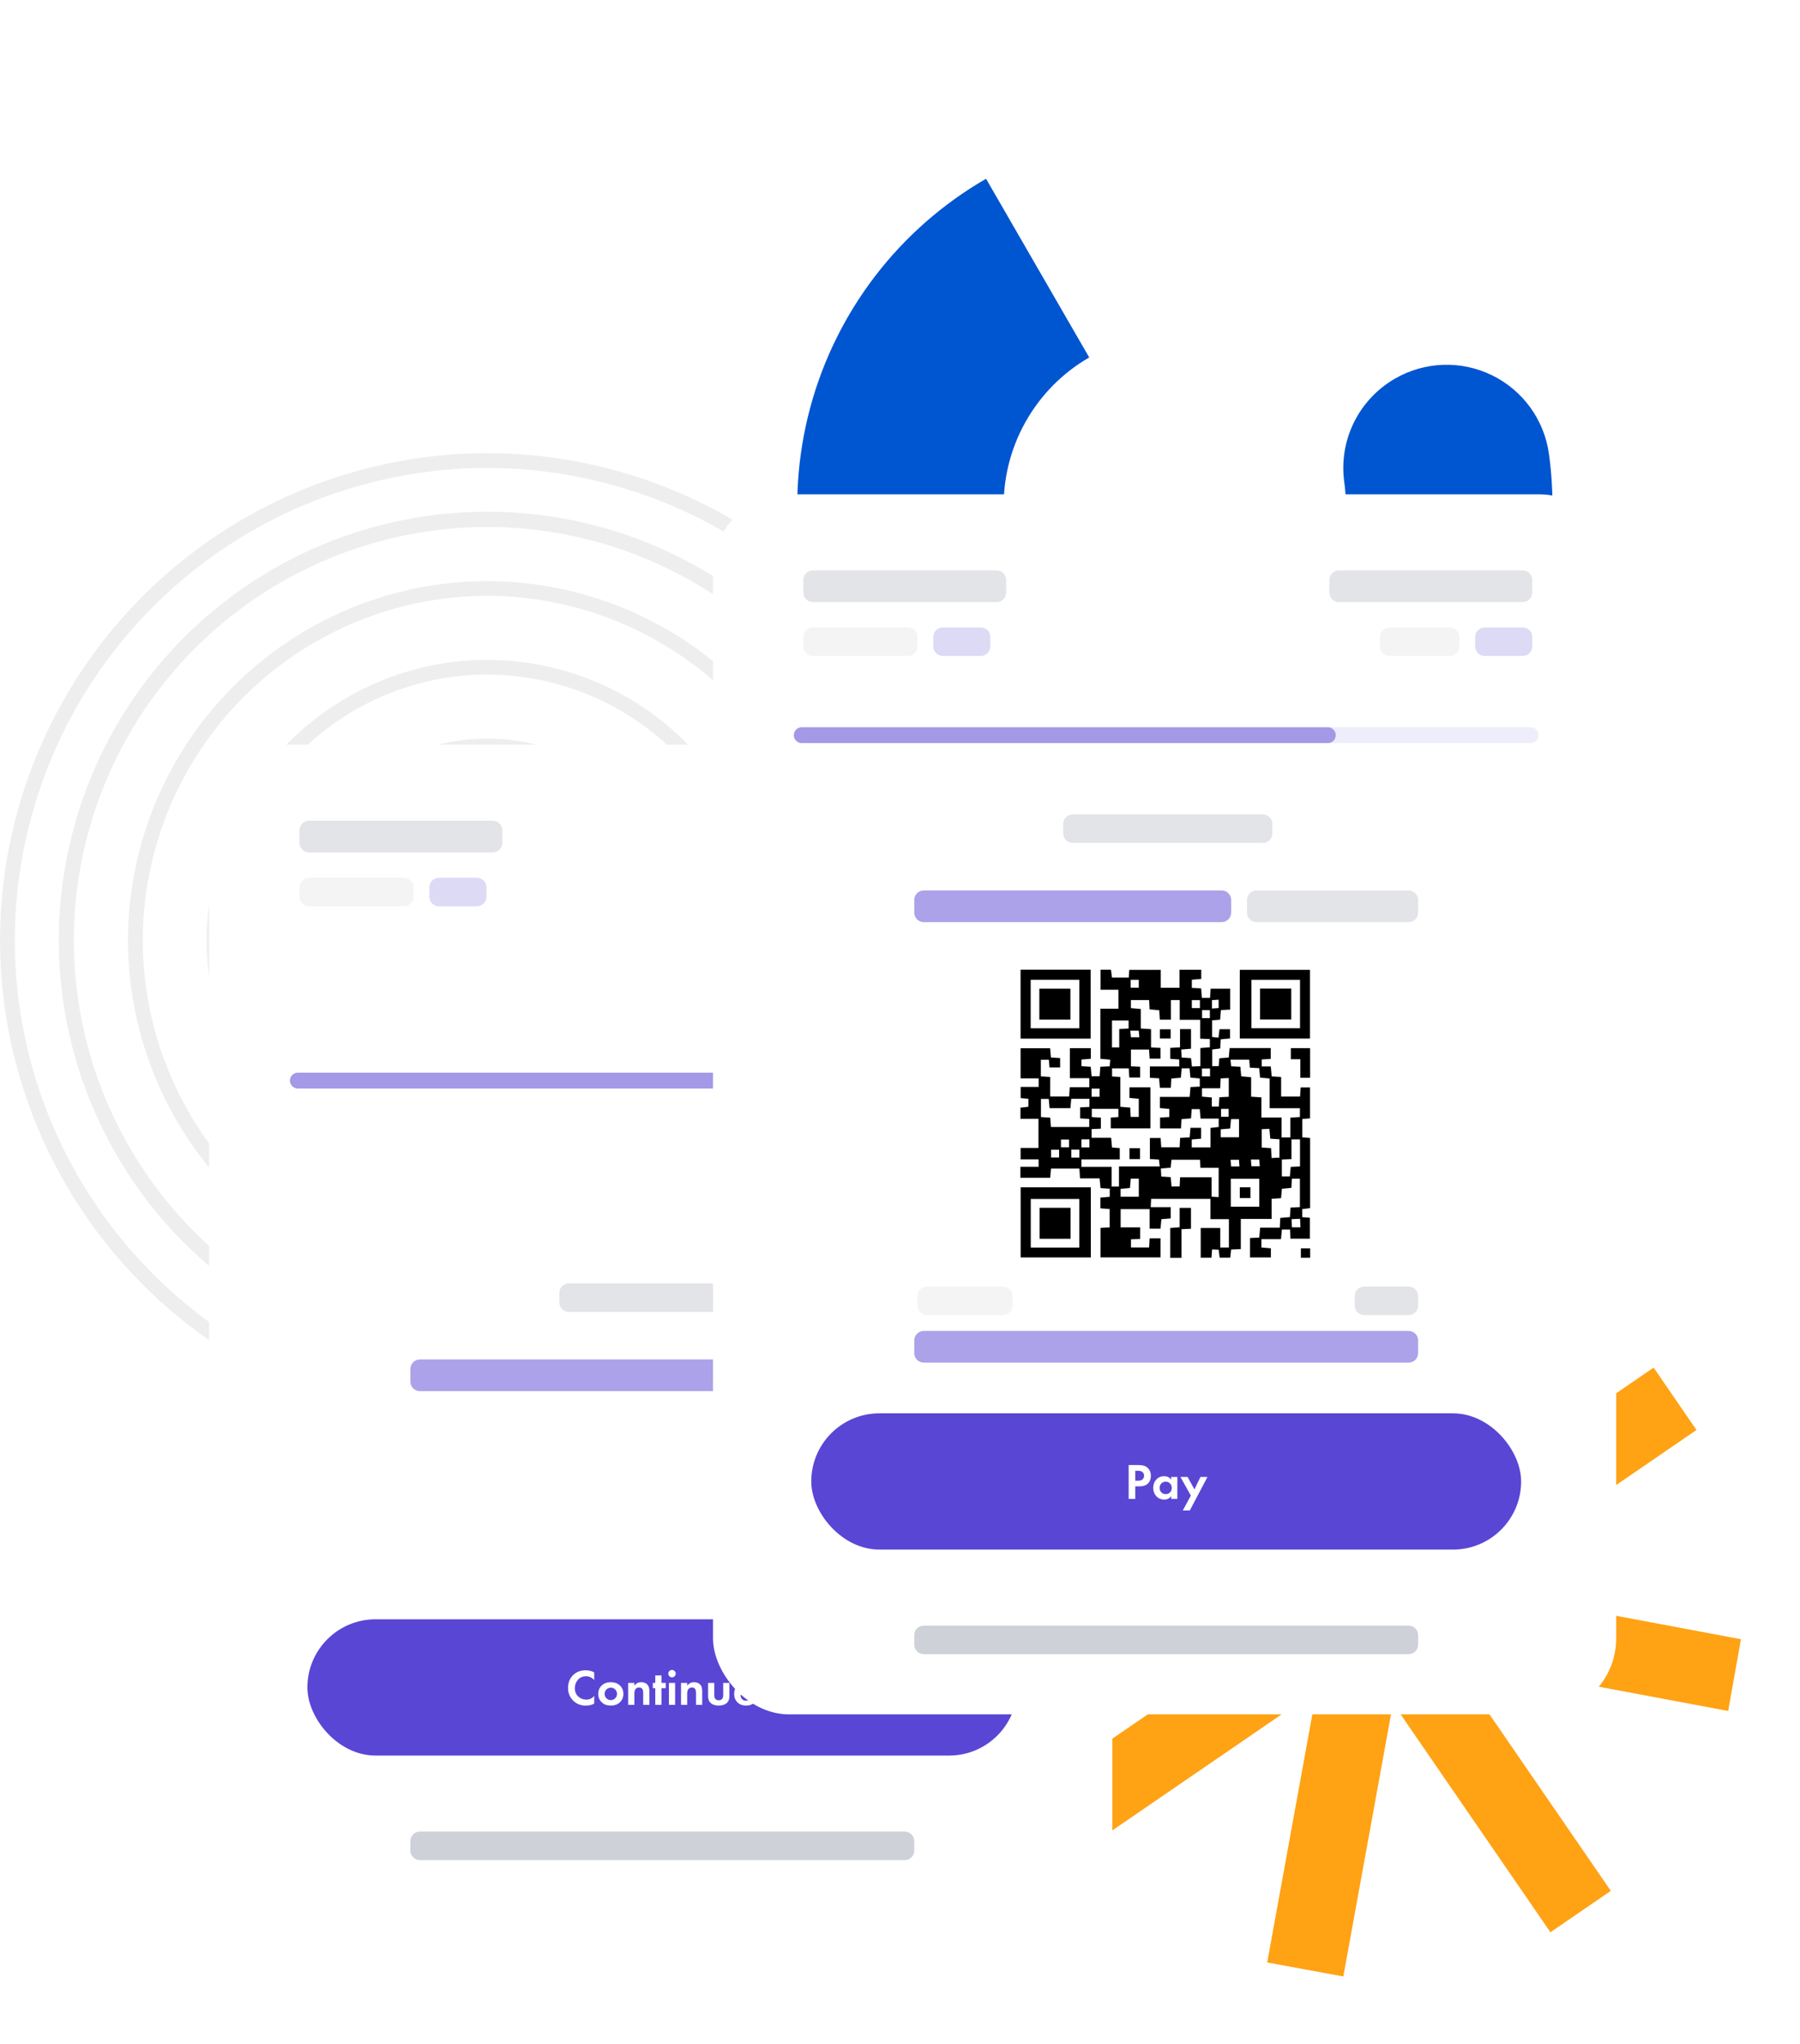
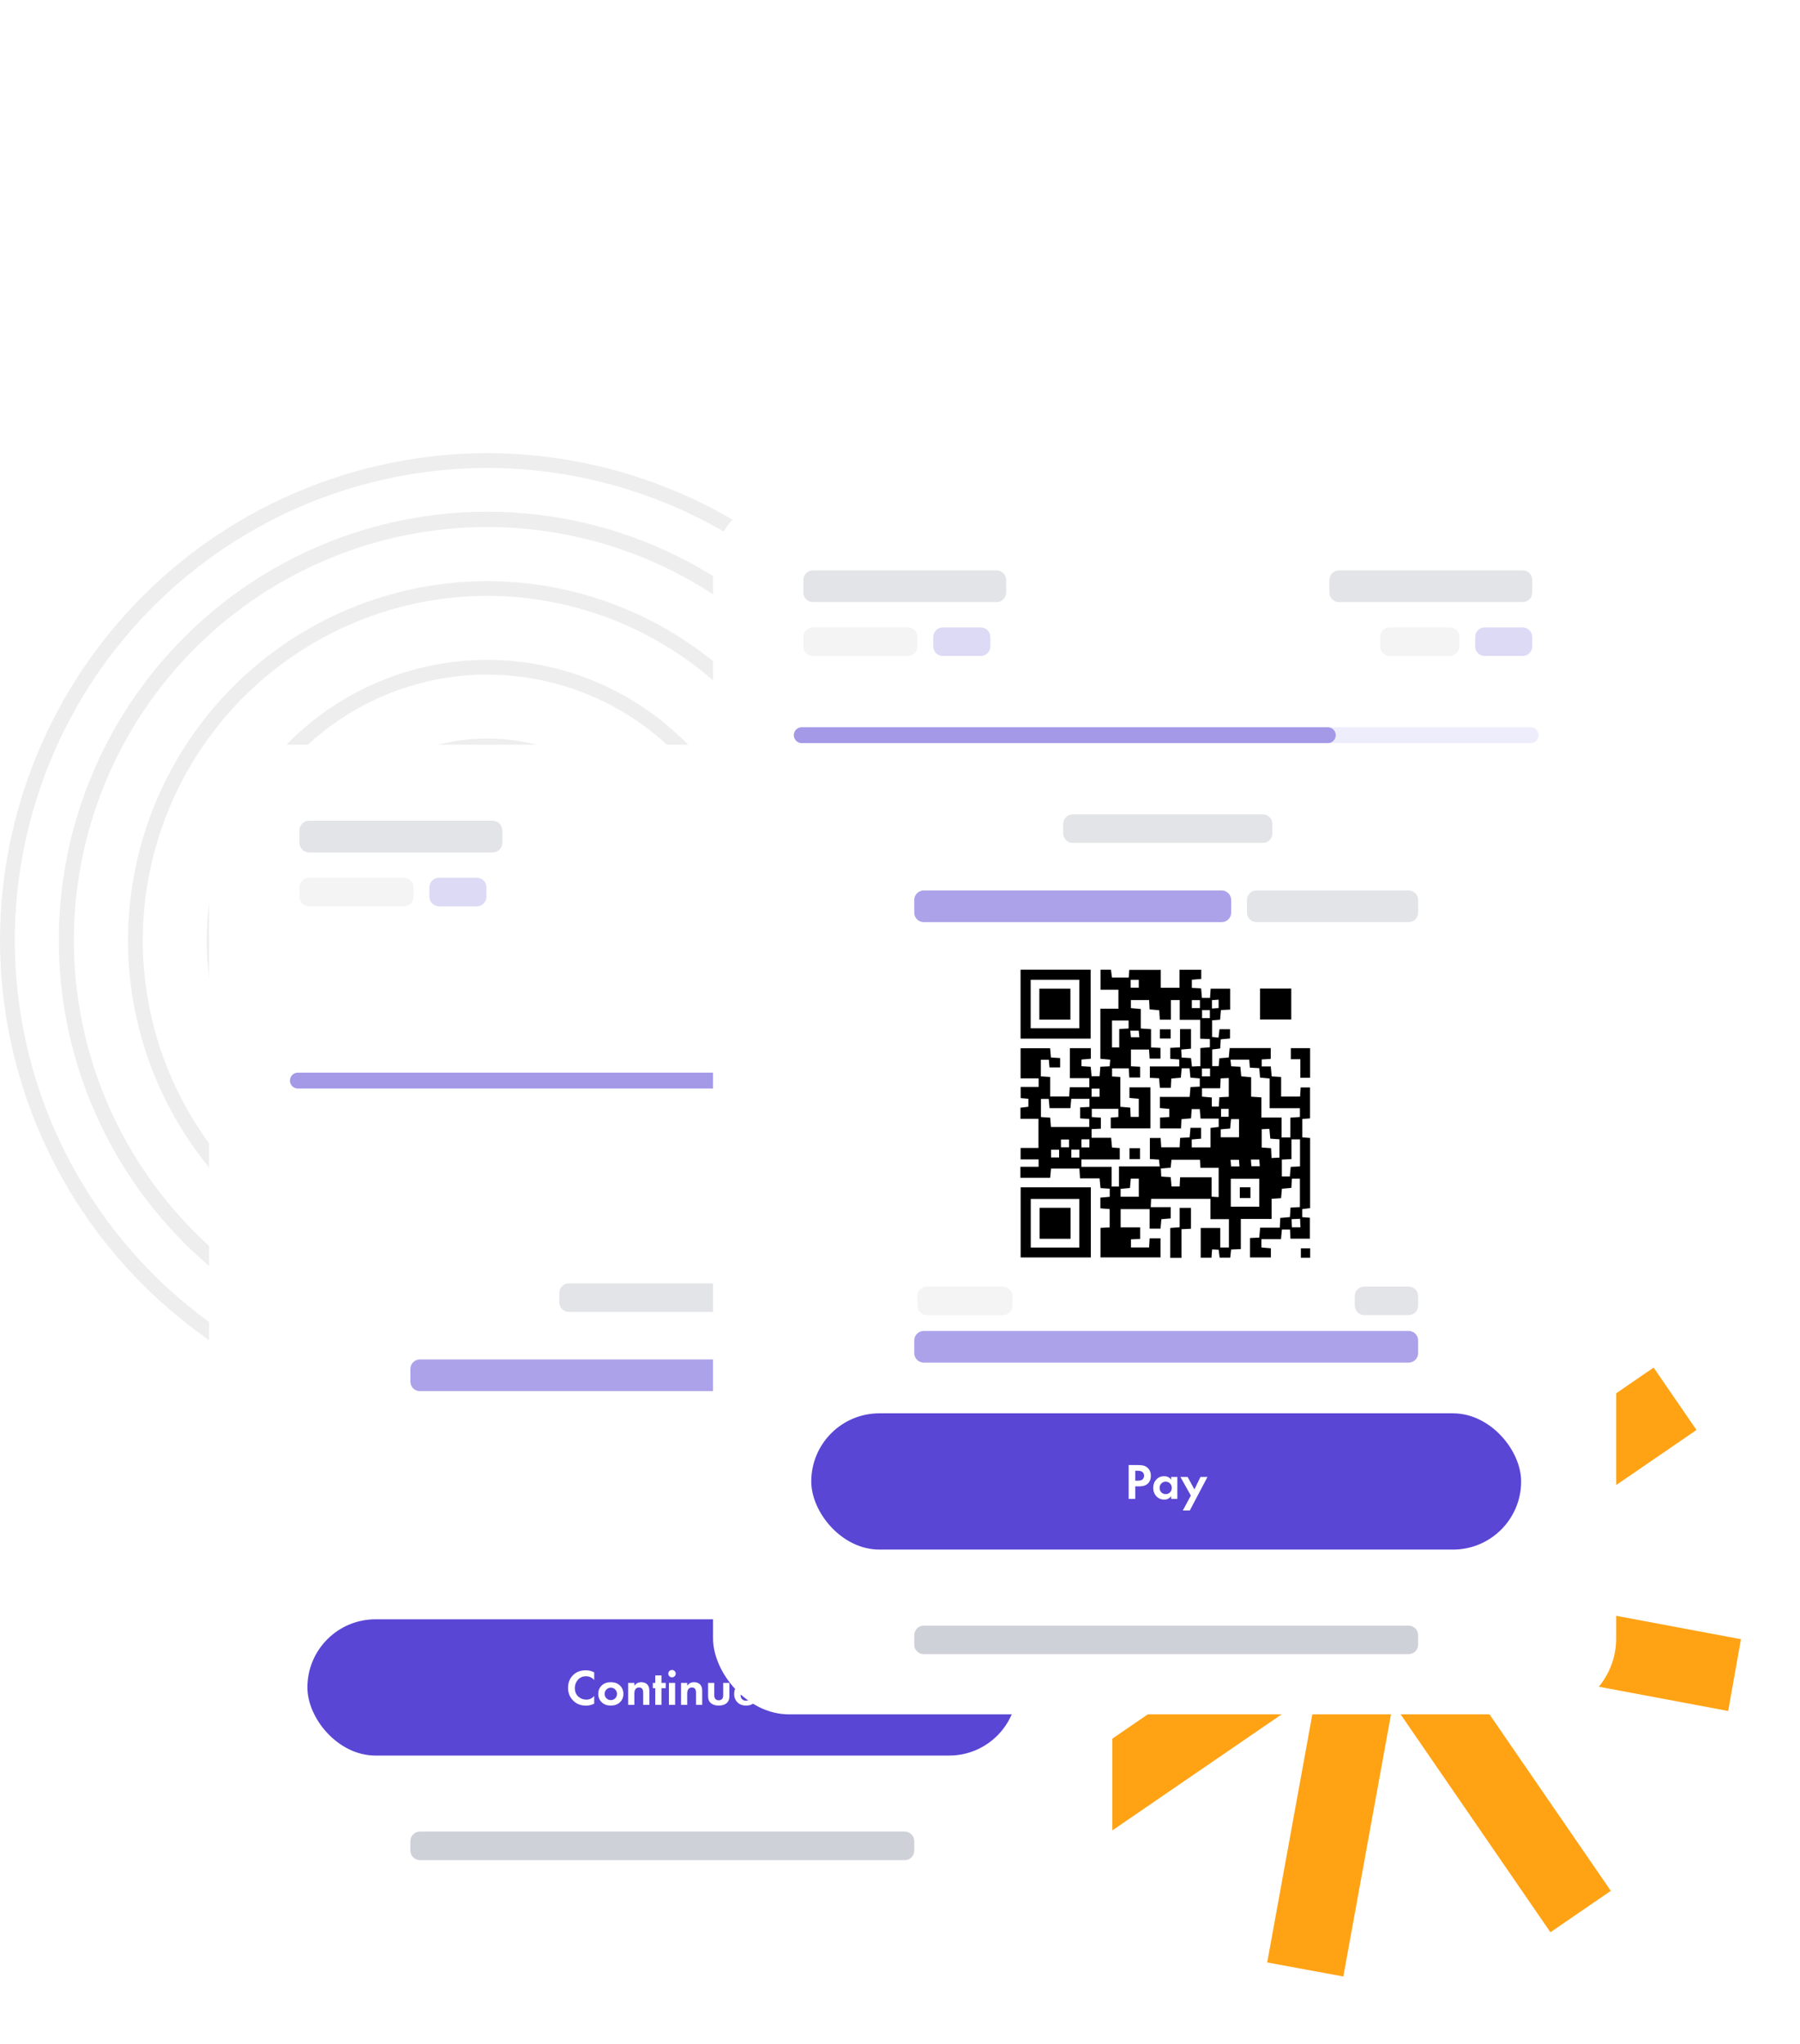
<svg xmlns="http://www.w3.org/2000/svg" width="568" height="645" viewBox="0 0 568 645" fill="none">
-   <path d="M430.297 262.779C450.816 250.931 467.339 233.237 477.757 211.956C488.175 190.675 492.014 166.773 488.786 143.3C488.065 137.998 486.049 132.955 482.917 128.617C479.784 124.279 475.632 120.78 470.826 118.427C466.02 116.075 460.709 114.943 455.361 115.13C450.014 115.318 444.795 116.819 440.165 119.502C434.555 122.737 430.039 127.573 427.193 133.39C424.347 139.207 423.303 145.741 424.193 152.155C425.537 161.857 424.218 171.742 420.376 180.752C416.533 189.762 410.313 197.558 402.38 203.303C394.448 209.049 385.102 212.529 375.343 213.371C365.584 214.213 355.78 212.385 346.981 208.082C338.181 203.779 330.718 197.164 325.39 188.945C320.061 180.726 317.069 171.213 316.732 161.424C316.396 151.635 318.728 141.938 323.48 133.373C328.231 124.808 335.223 117.696 343.706 112.799L311.15 56.41C283.784 72.21 263.815 98.234 255.636 128.757C247.457 159.28 251.739 191.802 267.539 219.168C283.339 246.535 309.363 266.504 339.886 274.682C370.409 282.861 402.931 278.579 430.297 262.779Z" fill="#0055D1" />
  <path d="M465.515 394.847L441.497 390.423L399.875 619.29L423.894 623.714L465.515 394.847Z" fill="#FFA214" />
  <path d="M549.368 517.284L320.116 474.288L316.078 496.931L545.331 539.928L549.368 517.284Z" fill="#FFA214" />
  <path d="M521.814 431.571L330.004 563.057L343.522 582.745L535.332 451.259L521.814 431.571Z" fill="#FFA214" />
  <path d="M376.15 404.453L357.094 417.521L489.244 609.761L508.3 596.693L376.15 404.453Z" fill="#FFA214" />
  <path d="M153.752 450.504C112.989 450.457 73.908 434.243 45.084 405.419C16.26 376.595 0.047 337.515 0 296.752C0.047 255.989 16.26 216.908 45.084 188.085C73.908 159.261 112.989 143.047 153.752 143C194.517 143.047 233.599 159.26 262.426 188.083C291.253 216.907 307.471 255.987 307.523 296.752C307.471 337.517 291.253 376.597 262.426 405.42C233.599 434.244 194.517 450.457 153.752 450.504ZM153.752 147.663C114.224 147.705 76.326 163.426 48.376 191.376C20.425 219.327 4.705 257.224 4.663 296.752C4.705 336.282 20.425 374.181 48.375 402.134C76.325 430.088 114.222 445.813 153.752 445.86C193.283 445.813 231.182 430.089 259.136 402.136C287.089 374.183 302.813 336.284 302.86 296.752C302.813 257.222 287.088 219.325 259.134 191.375C231.181 163.425 193.282 147.705 153.752 147.663Z" fill="#EEEEEE" />
  <path d="M153.752 431.87C117.895 431.87 83.508 417.626 58.153 392.272C32.799 366.918 18.555 332.53 18.555 296.674C18.555 260.817 32.799 226.429 58.153 201.075C83.508 175.721 117.895 161.477 153.752 161.477C189.608 161.477 223.996 175.721 249.35 201.075C274.704 226.429 288.948 260.817 288.948 296.674C288.948 332.53 274.704 366.918 249.35 392.272C223.996 417.626 189.608 431.87 153.752 431.87ZM153.752 166.297C119.166 166.339 86.008 180.096 61.552 204.552C37.096 229.008 23.338 262.166 23.297 296.752C23.338 331.338 37.096 364.496 61.552 388.952C86.008 413.408 119.166 427.165 153.752 427.207C188.341 427.171 221.504 413.415 245.964 388.959C270.424 364.502 284.185 331.341 284.226 296.752C284.185 262.163 270.424 229.002 245.964 204.545C221.504 180.089 188.341 166.333 153.752 166.297Z" fill="#EEEEEE" />
  <path d="M153.752 410.121C123.694 410.09 94.876 398.136 73.622 376.882C52.368 355.628 40.414 326.81 40.383 296.752C40.414 266.694 52.368 237.876 73.622 216.622C94.876 195.368 123.694 183.414 153.752 183.383C183.811 183.414 212.631 195.367 233.888 216.621C255.146 237.874 267.104 266.692 267.14 296.752C267.104 326.811 255.146 355.629 233.888 376.883C212.631 398.136 183.811 410.09 153.752 410.121ZM153.752 188.026C124.929 188.063 97.297 199.53 76.918 219.913C56.539 240.295 45.077 267.929 45.046 296.752C45.077 325.575 56.539 353.208 76.918 373.591C97.297 393.974 124.929 405.441 153.752 405.477C182.576 405.441 210.21 393.974 230.592 373.592C250.974 353.21 262.441 325.577 262.477 296.752C262.441 267.927 250.974 240.294 230.592 219.911C210.21 199.529 182.576 188.063 153.752 188.026Z" fill="#EEEEEE" />
  <path d="M153.752 385.276C130.282 385.251 107.78 375.916 91.184 359.32C74.588 342.724 65.254 320.222 65.228 296.752C65.254 273.282 74.588 250.781 91.184 234.185C107.78 217.589 130.282 208.254 153.752 208.228C177.222 208.254 199.724 217.589 216.319 234.185C232.915 250.781 242.25 273.282 242.276 296.752C242.25 320.222 232.915 342.724 216.319 359.32C199.724 375.916 177.222 385.251 153.752 385.276ZM153.752 212.852C131.529 212.904 110.233 221.764 94.531 237.491C78.83 253.218 70.004 274.529 69.989 296.752C70.015 318.986 78.858 340.301 94.58 356.022C110.301 371.744 131.616 380.587 153.85 380.613C176.07 380.567 197.365 371.714 213.069 355.995C228.774 340.275 237.607 318.972 237.633 296.752C237.607 274.515 228.76 253.197 213.035 237.475C197.309 221.753 175.989 212.912 153.752 212.891V212.852Z" fill="#EEEEEE" />
  <path d="M153.752 360.432C136.869 360.411 120.684 353.695 108.746 341.757C96.809 329.82 90.093 313.635 90.072 296.752C90.093 279.87 96.809 263.685 108.746 251.747C120.684 239.809 136.869 233.093 153.752 233.073C170.634 233.093 186.819 239.809 198.757 251.747C210.695 263.685 217.411 279.87 217.431 296.752C217.411 313.635 210.695 329.82 198.757 341.757C186.819 353.695 170.634 360.411 153.752 360.432ZM153.752 237.736C138.106 237.757 123.107 243.981 112.044 255.044C100.981 266.107 94.756 281.106 94.736 296.752C94.756 312.398 100.981 327.397 112.044 338.46C123.107 349.523 138.106 355.748 153.752 355.768C169.399 355.753 184.401 349.53 195.465 338.466C206.53 327.401 212.752 312.399 212.768 296.752C212.752 281.105 206.53 266.103 195.465 255.039C184.401 243.974 169.399 237.751 153.752 237.736Z" fill="#EEEEEE" />
  <path d="M153.752 334.019C143.878 334.019 134.409 330.097 127.427 323.115C120.446 316.134 116.524 306.665 116.524 296.791C116.524 286.918 120.446 277.448 127.427 270.467C134.409 263.485 143.878 259.563 153.752 259.563C163.625 259.563 173.094 263.485 180.076 270.467C187.058 277.448 190.98 286.918 190.98 296.791C190.98 306.665 187.058 316.134 180.076 323.115C173.094 330.097 163.625 334.019 153.752 334.019ZM153.752 264.128C145.106 264.144 136.819 267.587 130.707 273.702C124.596 279.817 121.158 288.106 121.148 296.752C121.14 301.041 121.977 305.29 123.612 309.256C125.246 313.222 127.645 316.827 130.673 319.865C133.7 322.904 137.297 325.316 141.257 326.965C145.217 328.613 149.462 329.466 153.752 329.473C158.043 329.468 162.291 328.618 166.253 326.97C170.215 325.323 173.814 322.911 176.843 319.872C179.873 316.833 182.274 313.227 183.91 309.26C185.545 305.293 186.383 301.043 186.375 296.752C186.365 288.103 182.924 279.811 176.809 273.695C170.693 267.579 162.401 264.139 153.752 264.128Z" fill="#EEEEEE" />
  <g filter="url(#filter0_d_108_647)">
    <rect x="66" y="235" width="285" height="385" rx="24" fill="white" />
  </g>
  <path opacity="0.5" d="M239.5 405H179.5C177.843 405 176.5 406.343 176.5 408V411C176.5 412.657 177.843 414 179.5 414H239.5C241.157 414 242.5 412.657 242.5 411V408C242.5 406.343 241.157 405 239.5 405Z" fill="#C9CBD1" />
  <path opacity="0.5" d="M285.5 429H237.5C235.843 429 234.5 430.343 234.5 432V436C234.5 437.657 235.843 439 237.5 439H285.5C287.157 439 288.5 437.657 288.5 436V432C288.5 430.343 287.157 429 285.5 429Z" fill="#C9CBD1" />
  <path opacity="0.5" d="M226.5 429H132.5C130.843 429 129.5 430.343 129.5 432V436C129.5 437.657 130.843 439 132.5 439H226.5C228.157 439 229.5 437.657 229.5 436V432C229.5 430.343 228.157 429 226.5 429Z" fill="#5946D5" />
  <path opacity="0.2" d="M285.5 578H132.5C130.843 578 129.5 579.343 129.5 581V584C129.5 585.657 130.843 587 132.5 587H285.5C287.157 587 288.5 585.657 288.5 584V581C288.5 579.343 287.157 578 285.5 578Z" fill="#121B45" />
  <path opacity="0.5" d="M155.5 259H97.5C95.843 259 94.5 260.343 94.5 262V266C94.5 267.657 95.843 269 97.5 269H155.5C157.157 269 158.5 267.657 158.5 266V262C158.5 260.343 157.157 259 155.5 259Z" fill="#C9CBD1" />
  <path opacity="0.5" d="M321.5 259H263.5C261.843 259 260.5 260.343 260.5 262V266C260.5 267.657 261.843 269 263.5 269H321.5C323.157 269 324.5 267.657 324.5 266V262C324.5 260.343 323.157 259 321.5 259Z" fill="#C9CBD1" />
  <path opacity="0.2" d="M127.5 277H97.5C95.843 277 94.5 278.343 94.5 280V283C94.5 284.657 95.843 286 97.5 286H127.5C129.157 286 130.5 284.657 130.5 283V280C130.5 278.343 129.157 277 127.5 277Z" fill="#C9CBD1" />
  <path opacity="0.2" d="M298.5 277H279.5C277.843 277 276.5 278.343 276.5 280V283C276.5 284.657 277.843 286 279.5 286H298.5C300.157 286 301.5 284.657 301.5 283V280C301.5 278.343 300.157 277 298.5 277Z" fill="#C9CBD1" />
  <path opacity="0.2" d="M321.5 277H309.5C307.843 277 306.5 278.343 306.5 280V283C306.5 284.657 307.843 286 309.5 286H321.5C323.157 286 324.5 284.657 324.5 283V280C324.5 278.343 323.157 277 321.5 277Z" fill="#5946D5" />
  <path opacity="0.2" d="M150.5 277H138.5C136.843 277 135.5 278.343 135.5 280V283C135.5 284.657 136.843 286 138.5 286H150.5C152.157 286 153.5 284.657 153.5 283V280C153.5 278.343 152.157 277 150.5 277Z" fill="#5946D5" />
  <path opacity="0.1" d="M94 341H324" stroke="#5946D5" stroke-width="5" stroke-linecap="round" />
  <path opacity="0.5" d="M94 341H260" stroke="#5946D5" stroke-width="5" stroke-linecap="round" />
  <rect x="98" y="512" width="222" height="41" rx="20.5" fill="#5946D5" />
  <path d="M187.507 535.184V537.616C186.718 538.032 185.838 538.24 184.867 538.24C183.31 538.24 182.008 537.744 180.963 536.752C179.822 535.653 179.251 534.293 179.251 532.672C179.251 530.944 179.822 529.552 180.963 528.496C181.966 527.557 183.272 527.088 184.883 527.088C185.822 527.088 186.696 527.307 187.507 527.744V530.176C186.814 529.376 185.955 528.976 184.931 528.976C183.886 528.976 183.032 529.344 182.371 530.08C181.72 530.805 181.395 531.68 181.395 532.704C181.395 533.824 181.758 534.715 182.483 535.376C183.208 536.027 184.051 536.352 185.011 536.352C186.014 536.352 186.846 535.963 187.507 535.184ZM189.947 531.824C190.651 531.173 191.584 530.848 192.747 530.848C193.91 530.848 194.843 531.173 195.547 531.824C196.326 532.528 196.715 533.435 196.715 534.544C196.715 535.643 196.326 536.544 195.547 537.248C194.843 537.899 193.91 538.224 192.747 538.224C191.584 538.224 190.651 537.899 189.947 537.248C189.168 536.544 188.779 535.643 188.779 534.544C188.779 533.435 189.168 532.528 189.947 531.824ZM191.355 535.92C191.728 536.304 192.192 536.496 192.747 536.496C193.302 536.496 193.766 536.304 194.139 535.92C194.512 535.536 194.699 535.077 194.699 534.544C194.699 534 194.512 533.536 194.139 533.152C193.766 532.768 193.302 532.576 192.747 532.576C192.192 532.576 191.728 532.768 191.355 533.152C190.982 533.536 190.795 534 190.795 534.544C190.795 535.077 190.982 535.536 191.355 535.92ZM198.225 538V531.072H200.177V531.968C200.71 531.221 201.425 530.848 202.321 530.848C203.228 530.848 203.91 531.131 204.369 531.696C204.732 532.144 204.913 532.795 204.913 533.648V538H202.961V534.224C202.961 533.573 202.838 533.12 202.593 532.864C202.369 532.629 202.065 532.512 201.681 532.512C201.148 532.512 200.748 532.715 200.481 533.12C200.278 533.44 200.177 533.888 200.177 534.464V538H198.225ZM210.068 532.736H208.724V538H206.772V532.736H206.004V531.072H206.772V528.704H208.724V531.072H210.068V532.736ZM211.084 531.072H213.036V538H211.084V531.072ZM211.228 528.976C211.004 528.741 210.892 528.464 210.892 528.144C210.892 527.824 211.004 527.552 211.228 527.328C211.463 527.093 211.74 526.976 212.06 526.976C212.38 526.976 212.652 527.093 212.876 527.328C213.111 527.552 213.228 527.824 213.228 528.144C213.228 528.464 213.111 528.741 212.876 528.976C212.652 529.2 212.38 529.312 212.06 529.312C211.74 529.312 211.463 529.2 211.228 528.976ZM214.897 538V531.072H216.849V531.968C217.382 531.221 218.097 530.848 218.993 530.848C219.899 530.848 220.582 531.131 221.041 531.696C221.403 532.144 221.585 532.795 221.585 533.648V538H219.633V534.224C219.633 533.573 219.51 533.12 219.265 532.864C219.041 532.629 218.737 532.512 218.353 532.512C217.819 532.512 217.419 532.715 217.153 533.12C216.95 533.44 216.849 533.888 216.849 534.464V538H214.897ZM223.444 531.072H225.396V534.992C225.396 535.547 225.534 535.952 225.812 536.208C226.078 536.443 226.409 536.56 226.804 536.56C227.198 536.56 227.529 536.443 227.796 536.208C228.073 535.952 228.212 535.547 228.212 534.992V531.072H230.164V535.312C230.164 536.24 229.881 536.949 229.316 537.44C228.718 537.963 227.881 538.224 226.804 538.224C225.726 538.224 224.889 537.963 224.292 537.44C223.726 536.949 223.444 536.24 223.444 535.312V531.072ZM237.03 535.776L238.822 536.064C238.747 536.256 238.646 536.448 238.518 536.64C238.4 536.821 238.214 537.051 237.958 537.328C237.702 537.595 237.355 537.813 236.918 537.984C236.48 538.144 235.979 538.224 235.414 538.224C234.326 538.224 233.44 537.899 232.758 537.248C232.032 536.565 231.67 535.664 231.67 534.544C231.67 533.435 232.022 532.528 232.726 531.824C233.387 531.173 234.256 530.848 235.334 530.848C236.507 530.848 237.408 531.227 238.038 531.984C238.592 532.645 238.87 533.552 238.87 534.704V534.864H233.686C233.686 535.333 233.798 535.723 234.022 536.032C234.342 536.469 234.806 536.688 235.414 536.688C236.139 536.688 236.678 536.384 237.03 535.776ZM233.75 533.616H237.03C236.955 533.168 236.758 532.827 236.438 532.592C236.128 532.347 235.776 532.224 235.382 532.224C234.998 532.224 234.646 532.347 234.326 532.592C234.016 532.837 233.824 533.179 233.75 533.616Z" fill="white" />
  <rect x="98" y="512" width="222" height="41" rx="20.5" stroke="#5946D5" stroke-width="2" />
  <g filter="url(#filter1_d_108_647)">
    <rect x="225" y="156" width="285" height="385" rx="24" fill="white" />
  </g>
  <path opacity="0.5" d="M398.5 257H338.5C336.843 257 335.5 258.343 335.5 260V263C335.5 264.657 336.843 266 338.5 266H398.5C400.157 266 401.5 264.657 401.5 263V260C401.5 258.343 400.157 257 398.5 257Z" fill="#C9CBD1" />
  <path opacity="0.5" d="M444.5 281H396.5C394.843 281 393.5 282.343 393.5 284V288C393.5 289.657 394.843 291 396.5 291H444.5C446.157 291 447.5 289.657 447.5 288V284C447.5 282.343 446.157 281 444.5 281Z" fill="#C9CBD1" />
  <path opacity="0.5" d="M444.5 406H430.5C428.843 406 427.5 407.343 427.5 409V412C427.5 413.657 428.843 415 430.5 415H444.5C446.157 415 447.5 413.657 447.5 412V409C447.5 407.343 446.157 406 444.5 406Z" fill="#C9CBD1" />
  <path opacity="0.2" d="M316.5 406H292.5C290.843 406 289.5 407.343 289.5 409V412C289.5 413.657 290.843 415 292.5 415H316.5C318.157 415 319.5 413.657 319.5 412V409C319.5 407.343 318.157 406 316.5 406Z" fill="#C9CBD1" />
  <path opacity="0.5" d="M385.5 281H291.5C289.843 281 288.5 282.343 288.5 284V288C288.5 289.657 289.843 291 291.5 291H385.5C387.157 291 388.5 289.657 388.5 288V284C388.5 282.343 387.157 281 385.5 281Z" fill="#5946D5" />
  <path opacity="0.5" d="M444.5 420H291.5C289.843 420 288.5 421.343 288.5 423V427C288.5 428.657 289.843 430 291.5 430H444.5C446.157 430 447.5 428.657 447.5 427V423C447.5 421.343 446.157 420 444.5 420Z" fill="#5946D5" />
  <path opacity="0.2" d="M444.5 513H291.5C289.843 513 288.5 514.343 288.5 516V519C288.5 520.657 289.843 522 291.5 522H444.5C446.157 522 447.5 520.657 447.5 519V516C447.5 514.343 446.157 513 444.5 513Z" fill="#121B45" />
  <path opacity="0.5" d="M314.5 180H256.5C254.843 180 253.5 181.343 253.5 183V187C253.5 188.657 254.843 190 256.5 190H314.5C316.157 190 317.5 188.657 317.5 187V183C317.5 181.343 316.157 180 314.5 180Z" fill="#C9CBD1" />
  <path opacity="0.5" d="M480.5 180H422.5C420.843 180 419.5 181.343 419.5 183V187C419.5 188.657 420.843 190 422.5 190H480.5C482.157 190 483.5 188.657 483.5 187V183C483.5 181.343 482.157 180 480.5 180Z" fill="#C9CBD1" />
  <path opacity="0.2" d="M286.5 198H256.5C254.843 198 253.5 199.343 253.5 201V204C253.5 205.657 254.843 207 256.5 207H286.5C288.157 207 289.5 205.657 289.5 204V201C289.5 199.343 288.157 198 286.5 198Z" fill="#C9CBD1" />
  <path opacity="0.2" d="M457.5 198H438.5C436.843 198 435.5 199.343 435.5 201V204C435.5 205.657 436.843 207 438.5 207H457.5C459.157 207 460.5 205.657 460.5 204V201C460.5 199.343 459.157 198 457.5 198Z" fill="#C9CBD1" />
  <path opacity="0.2" d="M480.5 198H468.5C466.843 198 465.5 199.343 465.5 201V204C465.5 205.657 466.843 207 468.5 207H480.5C482.157 207 483.5 205.657 483.5 204V201C483.5 199.343 482.157 198 480.5 198Z" fill="#5946D5" />
  <path opacity="0.2" d="M309.5 198H297.5C295.843 198 294.5 199.343 294.5 201V204C294.5 205.657 295.843 207 297.5 207H309.5C311.157 207 312.5 205.657 312.5 204V201C312.5 199.343 311.157 198 309.5 198Z" fill="#5946D5" />
  <path opacity="0.1" d="M253 232H483" stroke="#5946D5" stroke-width="5" stroke-linecap="round" />
  <path opacity="0.5" d="M253 232H419" stroke="#5946D5" stroke-width="5" stroke-linecap="round" />
  <path d="M401.273 384.654H391.544V394.173L388.479 394.31C388.389 395.166 388.304 395.962 388.208 396.87H384.87C384.77 396.117 384.67 395.324 384.55 394.37L382.485 394.27C382.415 395.2 382.355 395.998 382.285 396.889H378.885V387.519H385.058V393.678H387.785V384.723H381.971V378.332H363.241C363.203 379.108 363.165 379.896 363.115 380.938H369.422V384.485L366.478 384.739C366.39 385.711 366.305 386.66 366.21 387.717H362.766V381.562H353.622V387.309H359.78V390.962L356.88 391.098V393.666H362.609C362.662 392.728 362.709 391.84 362.772 390.775H366.2V396.799H347.27V387.482L350.162 387.327V381.542L347.235 381.309V377.924L350.183 377.671V375.111L347.273 374.926L346.988 371.855H340.811L340.611 368.775H331.657L331.385 371.675H322V368.195H327.739V365.872H322.058V362.262H327.696V353.062H322.019V349.554L324.519 349.254V346.733L322.073 346.522V343.003H327.75V340.296H322.05V330.801H331.37L331.628 333.716L334.528 333.899V336.854H331.168L330.976 334.419H328.444V339.666L331.388 339.857V346.019H337.382C337.44 345.127 337.498 344.241 337.573 343.095H343.735V340.233H337.6V330.768H344.218V334.107L341.269 334.363V336.463L344.186 336.65C344.268 337.57 344.352 338.519 344.449 339.616H346.993C347.064 338.668 347.135 337.716 347.216 336.639L350.16 336.501C350.216 335.828 350.268 335.189 350.333 334.406L347.233 334.126V318.326H352.927V312.326H347.279V306.009H350.568C350.668 306.746 350.768 307.541 350.894 308.482H356.183L356.355 306.065H366.286V311.71H372.209V306.03H379.059V308.918L376.092 309.179V311.753L379.02 311.9C379.102 312.859 379.182 313.808 379.275 314.894H381.832C381.894 313.977 381.954 313.085 382.026 312.012H388.184V318.602L385.274 318.746C385.189 319.724 385.107 320.672 385.011 321.776L382.487 321.987V327.239L384.501 327.439L384.825 324.792H388.144V327.705L385.209 327.977C385.155 328.915 385.103 329.806 385.042 330.865L382.515 331.184V336.434H384.567C384.634 335.641 384.697 334.901 384.777 333.964L387.742 333.712C387.831 332.75 387.92 331.8 388.019 330.736H400.985V334.151L398.143 334.332V336.547H400.999C401.099 337.642 401.189 338.592 401.289 339.675L404.269 339.862V346.034H410.246C410.303 345.114 410.359 344.226 410.426 343.158H413.387V352.915L410.94 353.127V358.897L413.408 359.115V381.249L410.924 381.562V384.093L413.349 384.281V390.893H407.211C407.166 389.943 407.123 389.054 407.073 388.004H404.505C404.421 388.911 404.332 389.861 404.222 391.048H398.044V393.662L401.033 393.927V396.819H394.455V390.681L397.368 390.538C397.454 389.554 397.537 388.605 397.641 387.415H403.844C403.9 386.287 403.944 385.397 403.995 384.342L407.039 384.074C407.101 383.087 407.162 382.138 407.229 381.068L410.189 380.92V371.95H407.675C407.616 372.874 407.558 373.765 407.488 374.858L404.514 375.127C404.428 376.073 404.341 377.027 404.242 378.11L401.27 378.31L401.273 384.654ZM344.522 349.911V352.511L347.386 352.692V356.172L344.463 356.31V359.053H350.629L350.909 362.121L353.346 362.311V365.882H341.25V368.209H350.773V374.447H353.101V368.092H365.956L365.725 365.936L362.85 365.755V359.119H366.244L366.433 362.052H372.244C372.295 361.003 372.344 360.109 372.39 359.091L375.398 358.908C375.498 357.799 375.581 356.848 375.664 355.908H379.018V359.33L376.06 359.582V362.075H381.989V355.929L384.565 355.636V352.988H378.844C378.744 351.794 378.659 350.843 378.587 350.014H376.03C375.959 351.093 375.9 351.983 375.839 352.914L372.811 353.18C372.76 354.235 372.711 355.124 372.668 356.097H366.068V352.662L368.968 352.5V349.935L366.012 349.676V346.148H375.402C375.502 344.954 375.586 344.003 375.669 343.038L378.598 342.898V340.323L375.644 340.062C375.544 338.95 375.452 338 375.37 337.12H372.878L372.612 340.098L369.612 340.355L369.467 343.266H366.012L365.752 340.274L362.852 340.129V336.539H372.116V334.339L369.285 334.139V330.683L372.363 330.511V324.757H375.829V330.938L372.741 331.197C372.786 332.165 372.823 332.958 372.859 333.727L375.831 333.917L376.121 336.569L378.785 336.45V330.734L381.785 330.483V327.904L378.714 327.762V321.818H372.268V315.602H369.488V321.781H365.988C365.925 320.737 365.868 319.788 365.808 318.801L362.76 318.531C362.709 317.481 362.665 316.591 362.617 315.598H356.858V318.13L359.979 318.413V324.562L363.211 324.775V330.542L366.191 330.686V334.071H362.774L362.591 331.197H356.874V336.497L359.774 336.637V340.022H356.361L356.179 337.139H350.922V339.7L353.529 339.857V349.262L356.652 349.53L356.791 352.465H359.344V346.728L356.401 346.472V343.138H363.01V356.085H350.5V352.668L352.918 352.498V349.911H344.522ZM407.185 358.926V352.694L410.194 352.486V349.716H400.644V340.338L397.623 340.058L397.363 337.072L394.396 336.911C394.328 335.986 394.269 335.19 394.21 334.4H388.283C388.365 335.2 388.429 335.849 388.495 336.493L391.404 336.646C391.504 337.738 391.588 338.687 391.675 339.653L394.802 339.935V346.075L398.041 346.3V352.662H404.402V358.929L407.185 358.926ZM382.327 377.637L384.553 377.766V368.54H378.807C378.745 367.557 378.698 366.819 378.645 365.97H369.66C369.572 366.87 369.494 367.67 369.414 368.491L366.319 368.75C366.365 369.727 366.403 370.518 366.439 371.279L369.42 371.471C369.52 372.56 369.603 373.51 369.683 374.403H372.244C372.297 373.348 372.344 372.46 372.389 371.519H382.323L382.327 377.637ZM343.783 349.313V346.753H338.039L337.771 349.706H331.2L330.935 346.78H328.475V352.507L331.392 352.691C331.48 353.77 331.557 354.714 331.633 355.64H343.721V353.113L340.852 352.93V349.449L343.783 349.313ZM388.383 380.792H397.36V371.982H388.383V380.792ZM387.744 346.114V340.196L385.187 340.308L385.037 343.419H379.299V346.062L382.399 346.333V349.193H384.599C384.666 348.123 384.722 347.238 384.784 346.25L387.744 346.114ZM407.523 359.548V365.777L404.492 365.924V371.239H407.015C407.115 370.174 407.199 369.226 407.291 368.228L410.223 368.09V359.548H407.523ZM401.234 365.43L403.742 365.308V359.525L400.842 359.325C400.742 358.238 400.662 357.29 400.568 356.225L398.142 356.342V362.126L401.094 362.326C401.144 363.353 401.181 364.242 401.234 365.43ZM353.181 330.53V324.744L356.137 324.557V322.037H350.896V330.531L353.181 330.53ZM390.981 358.881V353.156H388.45C388.35 354.219 388.268 355.163 388.181 356.127L385.213 356.378V358.883L390.981 358.881ZM353.612 377.657H359.355V371.945H356.82C356.728 373.021 356.647 373.966 356.569 374.889L353.612 375.165V377.657ZM334.791 362.057H337.329V359.596H334.791V362.057ZM341.259 359.534V362.084H343.772V359.534H341.259ZM385.306 349.934V352.417H387.706V349.925L385.306 349.934ZM334.206 362.811H331.664V365.262H334.202L334.206 362.811ZM340.606 362.783H338.054V365.295H340.606V362.783ZM346.983 346.099V343.549H344.469V346.099H346.983ZM381.835 337.192H379.282V339.663H381.835V337.192ZM379.322 318.762V321.298H381.78V318.762H379.322ZM378.639 315.608H376.087V318.12H378.639V315.608ZM410.368 387.308C410.32 386.272 410.284 385.492 410.243 384.608L407.562 384.73C407.608 385.752 407.644 386.53 407.679 387.305L410.368 387.308ZM356.788 311.692H359.344V309.205H356.792L356.788 311.692ZM391.114 368.092L390.969 365.992H388.324C388.378 366.774 388.424 367.404 388.469 368.092H391.114ZM394.734 365.919L394.879 368.019H397.525C397.471 367.237 397.425 366.607 397.38 365.919H394.734ZM359.526 327.319C359.444 326.442 359.385 325.812 359.332 325.251H356.674L356.868 327.319H359.526ZM382.444 318.257L384.544 318.112V315.468L382.444 315.612V318.257Z" fill="black" />
  <path d="M322.068 374.679H344.215V396.809H322.068V374.679ZM340.577 378.369H325.261V393.699H340.573L340.577 378.369Z" fill="black" />
  <path d="M344.157 327.753H322.046V306H344.157V327.753ZM340.594 309.184H325.232V324.496H340.594V309.184Z" fill="black" />
-   <path d="M413.376 327.732H391.221V306.059H413.376V327.732ZM410.23 309.204H394.902V324.481H410.23V309.204Z" fill="black" />
  <path d="M372.813 396.947H369.282V387.515L372.248 387.28V381.162H375.819V387.752L372.812 387.907L372.813 396.947Z" fill="black" />
  <path d="M410.33 334.259H407.33V330.764H413.407V340.108H410.33V334.259Z" fill="black" />
  <path d="M413.427 396.905H410.496V393.936H413.427V396.905Z" fill="black" />
  <path d="M359.739 365.771H356.414V362.329H359.739V365.771Z" fill="black" />
  <path d="M366.002 327.717V324.817H369.397V327.717H366.002Z" fill="black" />
  <path d="M391.224 374.678H394.58V378.072H391.224V374.678Z" fill="black" />
  <path d="M337.816 381.146V390.919H328.045V381.146H337.816Z" fill="black" />
  <path d="M327.971 321.758V312.002H337.771V321.758H327.971Z" fill="black" />
  <path d="M397.611 321.712V311.967H407.463V321.712H397.611Z" fill="black" />
  <rect x="257" y="447" width="222" height="41" rx="20.5" fill="#5946D5" />
  <path d="M356.154 462.328H359.258C359.919 462.328 360.458 462.387 360.874 462.504C361.3 462.611 361.7 462.824 362.074 463.144C362.799 463.784 363.161 464.643 363.161 465.72C363.161 466.723 362.868 467.517 362.282 468.104C361.652 468.733 360.751 469.048 359.578 469.048H358.234V473H356.154V462.328ZM358.234 464.12V467.256H359.082C359.69 467.256 360.143 467.144 360.442 466.92C360.826 466.621 361.018 466.205 361.018 465.672C361.018 465.149 360.82 464.744 360.426 464.456C360.106 464.232 359.615 464.12 358.954 464.12H358.234ZM369.568 466.968V466.072H371.52V473H369.568V472.104C369.045 472.851 368.336 473.224 367.44 473.224C366.395 473.224 365.541 472.867 364.88 472.152C364.229 471.437 363.904 470.563 363.904 469.528C363.904 468.483 364.224 467.608 364.864 466.904C365.504 466.2 366.331 465.848 367.344 465.848C368.347 465.848 369.088 466.221 369.568 466.968ZM369.216 468.136C368.853 467.763 368.395 467.576 367.84 467.576C367.285 467.576 366.827 467.763 366.464 468.136C366.101 468.509 365.92 468.973 365.92 469.528C365.92 470.083 366.101 470.552 366.464 470.936C366.827 471.309 367.285 471.496 367.84 471.496C368.395 471.496 368.853 471.309 369.216 470.936C369.579 470.552 369.76 470.083 369.76 469.528C369.76 468.973 369.579 468.509 369.216 468.136ZM373.237 476.664L375.781 471.96L372.485 466.072H374.757L376.901 470.008L378.821 466.072H381.029L375.445 476.664H373.237Z" fill="white" />
  <rect x="257" y="447" width="222" height="41" rx="20.5" stroke="#5946D5" stroke-width="2" />
  <defs>
    <filter id="filter0_d_108_647" x="41" y="210" width="335" height="435" filterUnits="userSpaceOnUse" color-interpolation-filters="sRGB">
      <feFlood flood-opacity="0" result="BackgroundImageFix" />
      <feColorMatrix in="SourceAlpha" type="matrix" values="0 0 0 0 0 0 0 0 0 0 0 0 0 0 0 0 0 0 127 0" result="hardAlpha" />
      <feOffset />
      <feGaussianBlur stdDeviation="12.5" />
      <feComposite in2="hardAlpha" operator="out" />
      <feColorMatrix type="matrix" values="0 0 0 0 0.351 0 0 0 0 0.259 0 0 0 0 0.442 0 0 0 0.15 0" />
      <feBlend mode="normal" in2="BackgroundImageFix" result="effect1_dropShadow_108_647" />
      <feBlend mode="normal" in="SourceGraphic" in2="effect1_dropShadow_108_647" result="shape" />
    </filter>
    <filter id="filter1_d_108_647" x="200" y="131" width="335" height="435" filterUnits="userSpaceOnUse" color-interpolation-filters="sRGB">
      <feFlood flood-opacity="0" result="BackgroundImageFix" />
      <feColorMatrix in="SourceAlpha" type="matrix" values="0 0 0 0 0 0 0 0 0 0 0 0 0 0 0 0 0 0 127 0" result="hardAlpha" />
      <feOffset />
      <feGaussianBlur stdDeviation="12.5" />
      <feComposite in2="hardAlpha" operator="out" />
      <feColorMatrix type="matrix" values="0 0 0 0 0.351 0 0 0 0 0.259 0 0 0 0 0.442 0 0 0 0.15 0" />
      <feBlend mode="normal" in2="BackgroundImageFix" result="effect1_dropShadow_108_647" />
      <feBlend mode="normal" in="SourceGraphic" in2="effect1_dropShadow_108_647" result="shape" />
    </filter>
  </defs>
</svg>